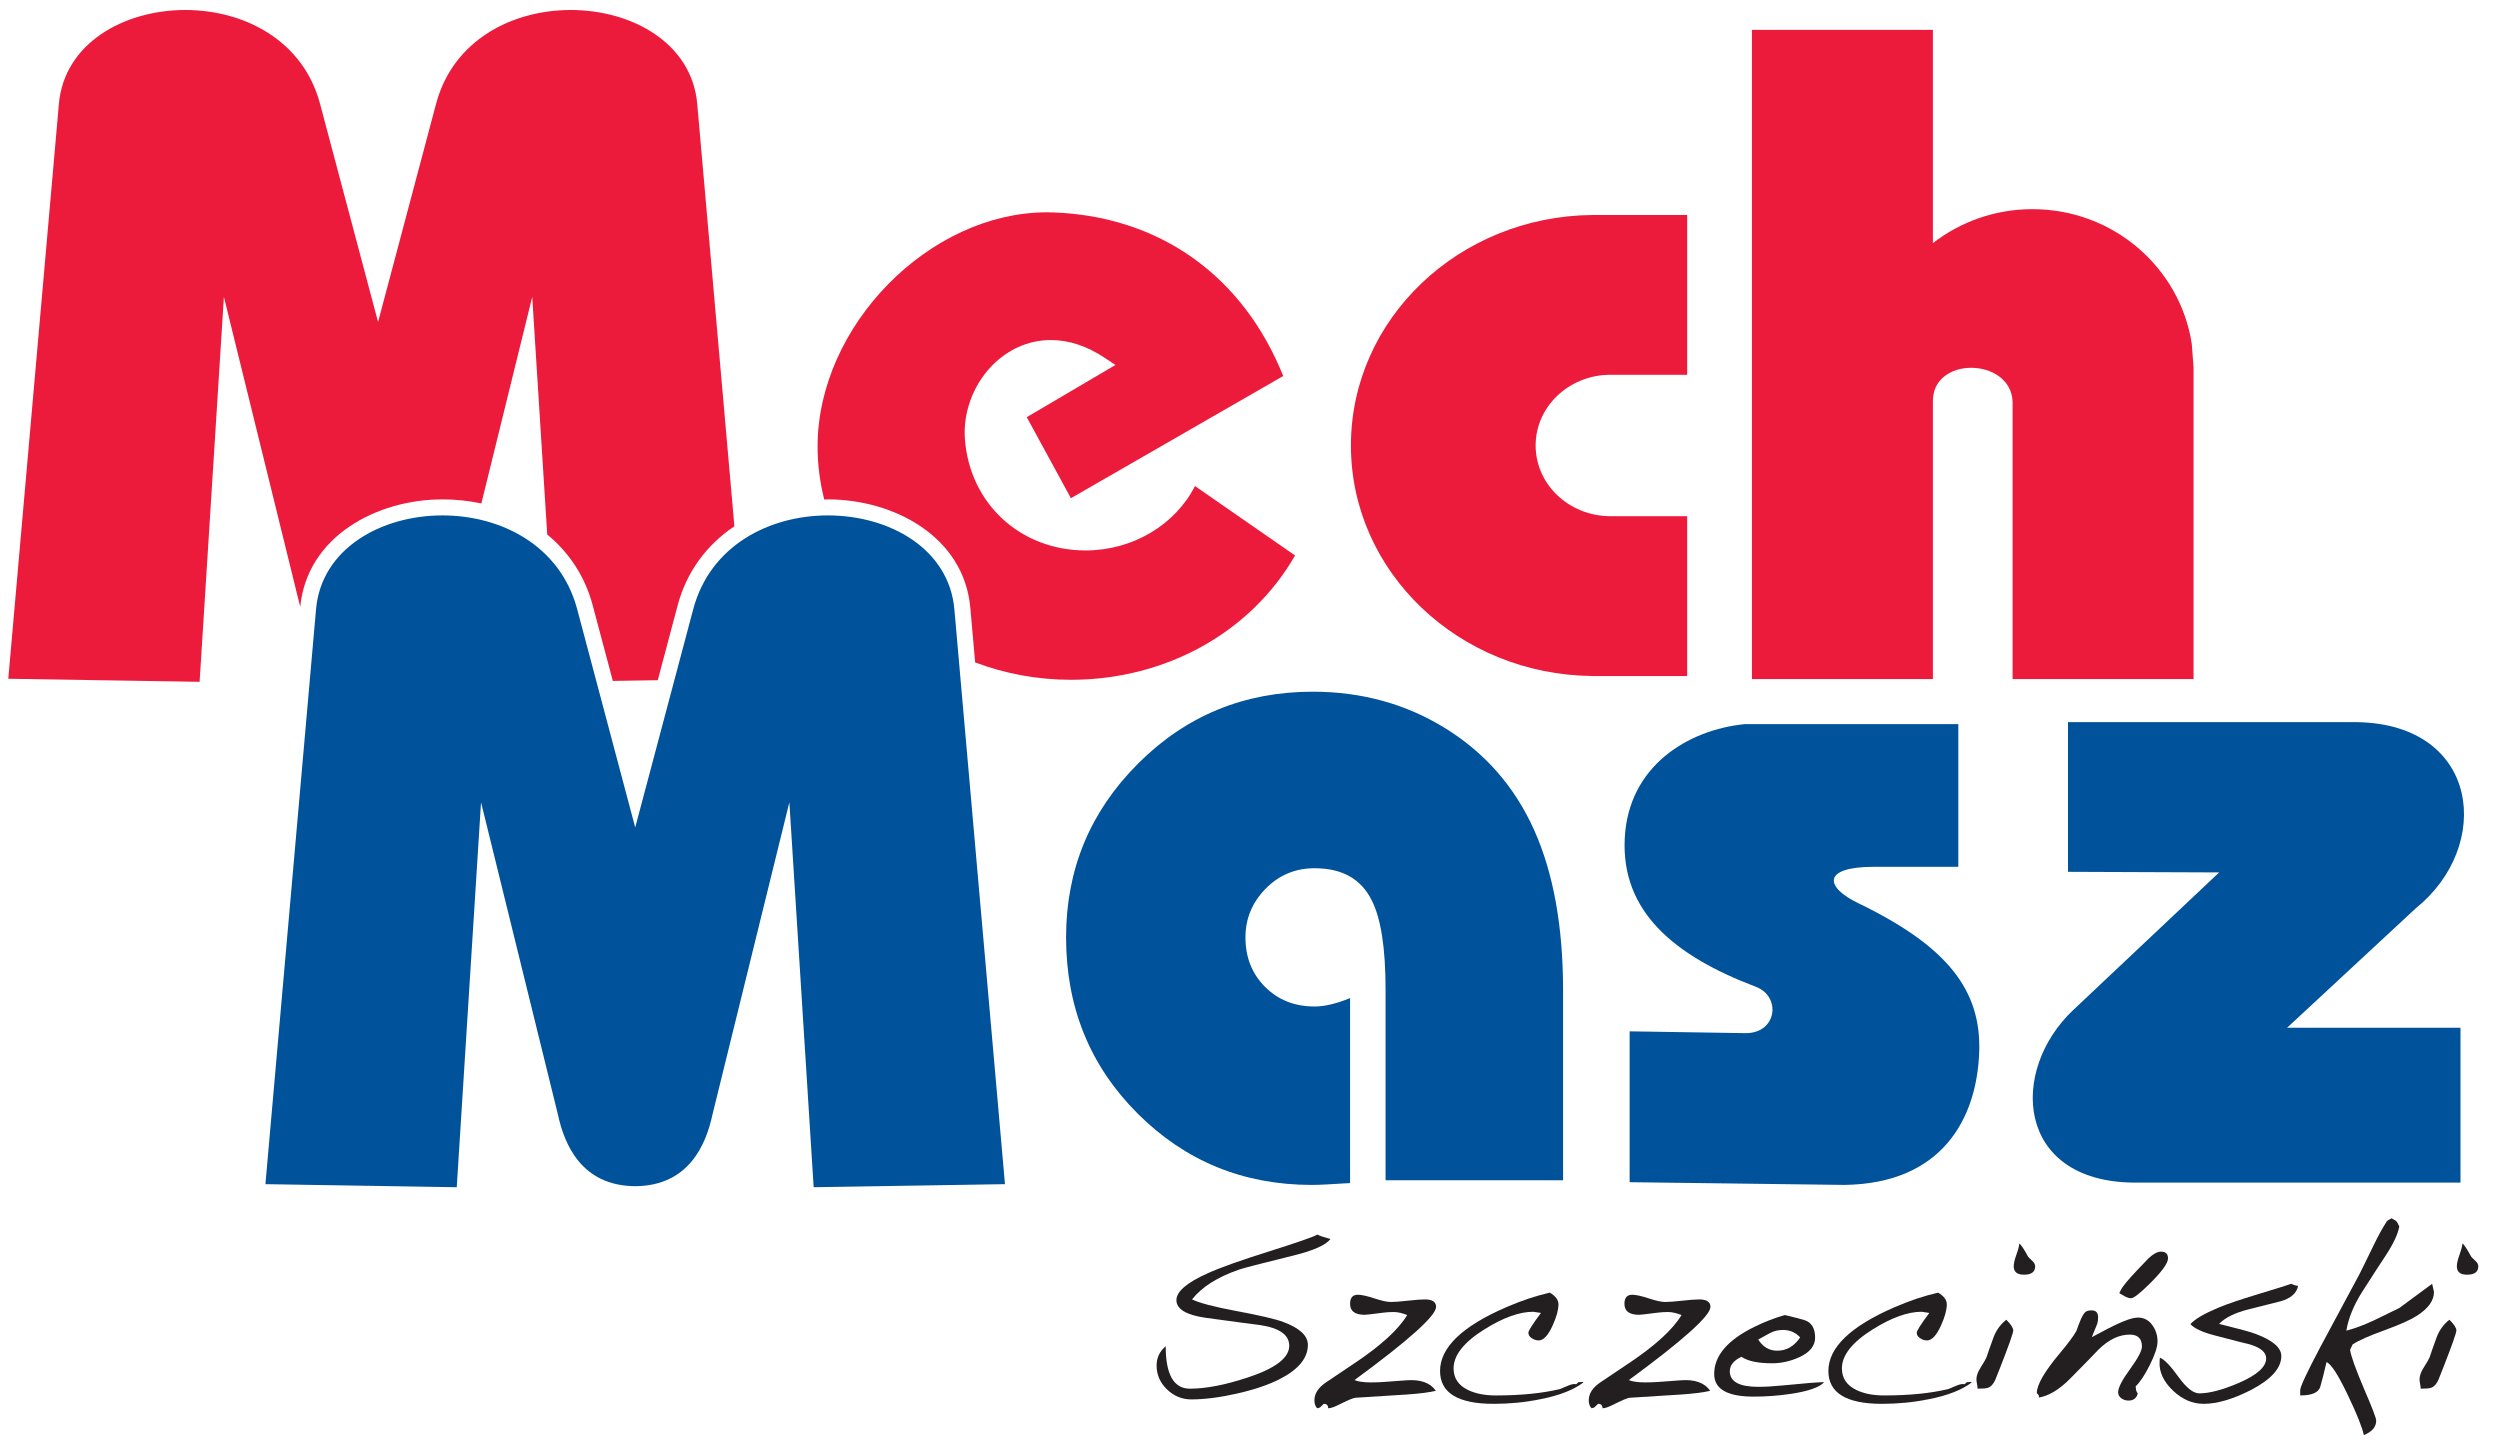
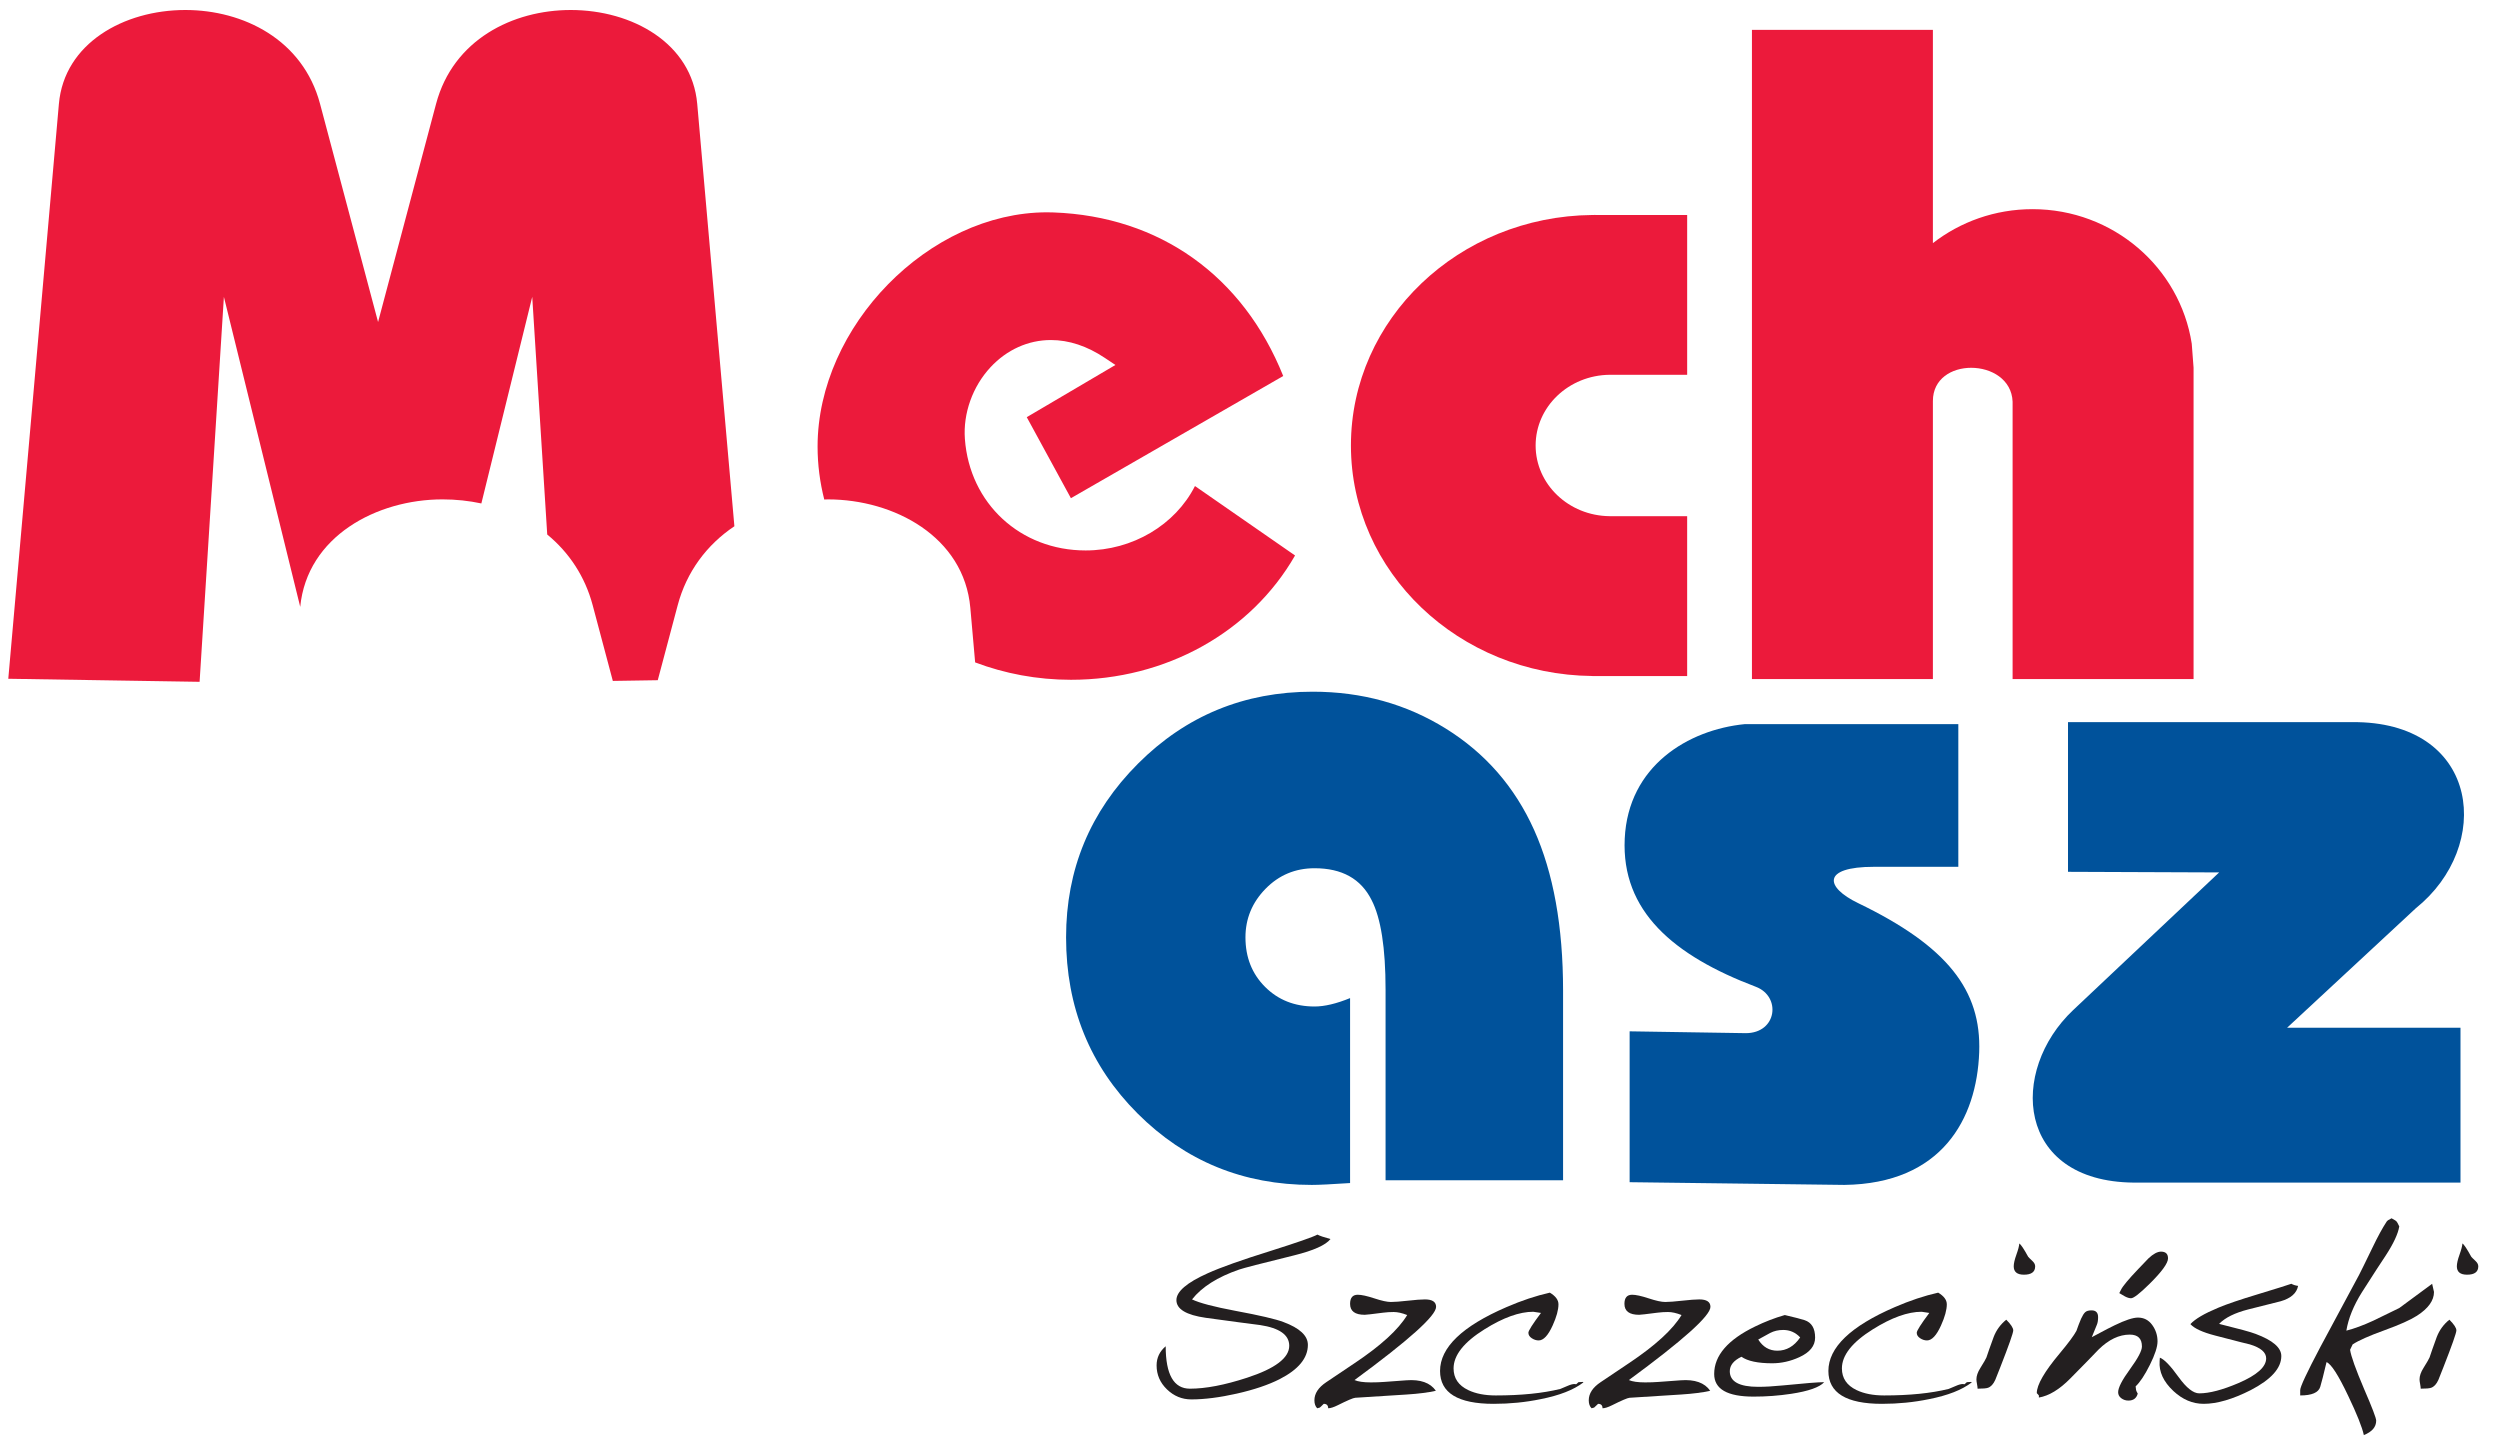
<svg xmlns="http://www.w3.org/2000/svg" version="1.1" id="Layer_1" x="0px" y="0px" width="791.665px" height="457.667px" viewBox="0 0 791.665 457.667" enable-background="new 0 0 791.665 457.667" xml:space="preserve">
  <g>
    <g>
      <path fill-rule="evenodd" clip-rule="evenodd" fill="#EC1A3B" d="M505.006,214.077h29.26v-50.614h-24.303h-0.238v-0.006    c-12.963-0.126-23.445-10.099-23.445-22.386s10.482-22.261,23.445-22.387h0.145l0.094-0.003l0.086,0.003h24.217V68.073h-28.973    l-0.287-0.003l-0.279,0.003h-0.494v0.007c-42.285,0.398-76.441,32.929-76.441,72.991c0,40.063,34.156,72.595,76.441,72.995v0.011    H505.006z" />
      <path fill-rule="evenodd" clip-rule="evenodd" fill="#EC1A3B" d="M694.629,215.028v-98.581l-0.58-7.627    c-3.738-24.108-24.887-42.585-50.418-42.585c-11.91,0-22.867,4.015-31.549,10.755V9.451h-57.303v205.577h57.303v-88.031    c-0.006-7.09,5.982-10.529,12.131-10.529c6.338,0.001,12.84,3.659,13.109,10.743v87.818H694.629z" />
      <g>
        <path fill-rule="evenodd" clip-rule="evenodd" fill="#EC1A3B" d="M378.406,153.913c-6.249,12.315-19.762,20.395-34.617,20.395     c-20.662,0-36.747-14.85-38.242-35.311c-0.592-8.12,2.446-16.612,8.124-22.72c5.16-5.545,11.941-8.601,19.104-8.601     c5.728,0,11.473,1.901,17.075,5.649l3.364,2.247l-28.075,16.53l13.98,25.657l67.228-38.693     c-12.722-31.736-39.131-50.578-72.772-51.797c-0.674-0.025-1.349-0.038-2.023-0.038c-37.341,0-72.654,36.048-72.654,74.173     c0,5.772,0.746,11.381,2.116,16.777c0.388-0.011,0.768-0.043,1.159-0.043c20.904,0,43.111,11.803,45.095,34.356l1.524,17.265     c9.37,3.542,19.612,5.505,30.35,5.505c30.019,0,56.989-15.023,70.954-39.361L378.406,153.913z" />
      </g>
      <g>
        <path fill-rule="evenodd" clip-rule="evenodd" fill="#EC1A3B" d="M140.119,158.138c4.281,0,8.403,0.448,12.311,1.286     l16.111-65.418l4.749,75.256c6.928,5.685,11.979,13.307,14.389,22.372l6.384,23.99l14.23-0.226l6.319-23.764     c2.805-10.547,9.196-19.135,17.947-24.988L220.788,32.894C219.096,13.699,200.21,3.167,180.75,3.167     c-18.371,0-37.256,9.388-42.662,29.726l-18.365,69.082l-18.371-69.082C95.94,12.552,77.059,3.167,58.688,3.167     c-19.458,0-38.346,10.535-40.039,29.726L2.625,214.942l60.582,0.966L70.9,94.005l24.169,98.17     C97.243,169.831,119.314,158.138,140.119,158.138z" />
      </g>
    </g>
    <g>
      <path fill="#00529B" d="M494.973,373.75v-60.054c0-20.31-3.063-37.272-9.172-50.88c-6.113-13.604-15.432-24.306-27.955-32.095    s-26.572-11.683-42.152-11.683c-21.695,0-40.136,7.595-55.32,22.777c-15.186,15.186-22.782,33.521-22.782,55.019    c0,22.087,7.547,40.675,22.632,55.764c15.091,15.085,33.476,22.626,55.173,22.626c2.166,0,6.211-0.197,12.129-0.59v-58.569    c-4.34,1.774-8.084,2.661-11.24,2.661c-6.313,0-11.541-2.07-15.68-6.215c-4.143-4.139-6.211-9.367-6.211-15.677    c0-5.912,2.116-11.044,6.354-15.381c4.246-4.341,9.426-6.51,15.537-6.51c8.674,0,14.686,3.352,18.041,10.058    c2.963,5.719,4.436,15.188,4.436,28.398v60.351H494.973z" />
-       <path fill-rule="evenodd" clip-rule="evenodd" fill="#00529B" d="M84.052,374.984l60.583,0.969l7.692-121.899l24.363,98.943    c1.987,9.208,7.332,22.522,24.459,22.629c17.123-0.106,22.466-13.421,24.452-22.629l24.364-98.943l7.691,121.899l60.583-0.969    l-16.023-182.046c-1.694-19.194-20.58-29.726-40.042-29.726c-18.367,0-37.246,9.384-42.658,29.726l-18.367,69.08l-18.369-69.08    c-5.409-20.342-24.291-29.726-42.661-29.726c-19.464,0-38.35,10.533-40.043,29.726L84.052,374.984z" />
      <path fill-rule="evenodd" clip-rule="evenodd" fill="#00529B" d="M626.746,333.206c0.709-19.607-10.055-33.564-38.318-47.207    c-10.545-5.083-11.559-11.509,4.963-11.509h26.744v-45.188h-67.572c-18.061,1.78-36.982,13.295-38.066,36.263    c-1.094,22.972,15.43,37.03,41.523,46.917c8.078,3.06,6.736,14.687-3.223,14.687c-0.17,0-0.344-0.002-0.521-0.011l-36.227-0.571    v47.776l67.979,0.86C614.91,374.827,625.982,354.323,626.746,333.206z" />
      <path fill-rule="evenodd" clip-rule="evenodd" fill="#00529B" d="M675.586,374.489c34.516,0,69.045,0,103.568,0V325.45h-54.908    l40.771-37.848c24.438-19.642,20.352-58.113-18.41-58.92h-91.742v47.393l47.861,0.192l-46.221,43.585    C636.143,339.062,638.357,374.099,675.586,374.489z" />
    </g>
    <g>
      <path fill="#231F20" d="M421.324,392.363c-1.527,1.919-5.365,3.64-11.516,5.165c-10.387,2.559-16.19,4.06-17.422,4.502    c-6.841,2.362-11.807,5.512-14.91,9.448c2.364,1.135,6.936,2.337,13.733,3.618c7.675,1.426,12.738,2.607,15.203,3.542    c5.168,1.92,7.75,4.333,7.75,7.236c0,4.181-2.977,7.801-8.932,10.85c-3.592,1.822-8.107,3.347-13.544,4.578    c-5.44,1.228-10.247,1.843-14.432,1.843c-2.951,0-5.522-1.058-7.714-3.174c-2.191-2.115-3.284-4.647-3.284-7.603    c0-2.413,0.961-4.43,2.88-6.053c0,8.956,2.556,13.434,7.678,13.434c4.966,0,10.997-1.153,18.083-3.468    c8.908-2.904,13.363-6.275,13.363-10.113c0-3.446-3.078-5.636-9.229-6.568c-3.203-0.394-8.933-1.159-17.197-2.293    c-6.201-0.883-9.304-2.752-9.304-5.607c0-2.707,3.3-5.537,9.892-8.489c4.131-1.867,10.781-4.229,19.929-7.083    c8.414-2.663,13.361-4.381,14.838-5.17C417.928,391.354,419.305,391.818,421.324,392.363z" />
      <path fill="#231F20" d="M454.76,413.841c0,2.805-8.607,10.531-25.836,23.178c1.133,0.493,2.855,0.74,5.172,0.74    c1.475,0,2.877-0.048,4.207-0.148l7.012-0.515c4.477-0.345,7.604,0.761,9.375,3.318c-2.363,0.543-5.438,0.938-9.232,1.182    l-16.307,1.033c-0.643,0.048-2.484,0.836-5.535,2.361c-1.283,0.64-2.291,0.96-3.033,0.96c0-0.935-0.465-1.402-1.4-1.402    c-0.736,0.738-1.156,1.132-1.254,1.182c-0.248,0.048-0.518,0.123-0.811,0.221c-0.588-0.59-0.889-1.427-0.889-2.512    c0-2.163,1.256-4.081,3.766-5.755l9.01-6.053c8.313-5.562,13.85-10.63,16.605-15.206c-1.627-0.639-3.049-0.957-4.283-0.957    c-1.133,0-2.26,0.07-3.393,0.218c-3.4,0.444-5.314,0.664-5.76,0.664c-3.1,0-4.648-1.152-4.648-3.467    c0-1.921,0.811-2.882,2.432-2.882c1.184,0,2.932,0.384,5.244,1.146c2.316,0.764,4.059,1.146,5.24,1.146    c1.186,0,2.979-0.139,5.389-0.407c2.41-0.271,4.207-0.407,5.395-0.407C453.58,411.479,454.76,412.268,454.76,413.841z" />
      <path fill="#231F20" d="M501.414,437.759c-3.057,2.36-7.582,4.131-13.586,5.314c-4.77,0.984-9.719,1.475-14.834,1.475    c-11.318,0-16.979-3.47-16.979-10.407c0-7.429,7.012-14.171,21.039-20.225c4.77-2.069,9.346-3.591,13.729-4.579    c1.822,1.087,2.729,2.315,2.729,3.691c0,1.771-0.613,4.011-1.848,6.72c-1.426,3.147-2.9,4.722-4.424,4.722    c-0.74,0-1.465-0.23-2.178-0.7c-0.713-0.467-1.072-1.047-1.072-1.734c0-0.639,1.33-2.729,3.986-6.275    c-0.834-0.146-1.648-0.268-2.434-0.369c-4.383,0-9.521,1.844-15.428,5.539c-6.545,4.084-9.816,8.218-9.816,12.399    c0,3.1,1.549,5.391,4.646,6.867c2.363,1.132,5.266,1.693,8.713,1.693c8.02,0,14.836-0.687,20.447-2.063    c0.145-0.052,0.91-0.37,2.287-0.962c0.889-0.393,1.629-0.591,2.217-0.591c0.193,0,0.365,0.024,0.516,0.074l0.738-0.664    l1.402-0.073L501.414,437.759z" />
      <path fill="#231F20" d="M541.639,413.841c0,2.805-8.615,10.531-25.834,23.178c1.131,0.493,2.852,0.74,5.168,0.74    c1.479,0,2.877-0.048,4.211-0.148l7.01-0.515c4.475-0.345,7.602,0.761,9.373,3.318c-2.363,0.543-5.436,0.938-9.229,1.182    l-16.311,1.033c-0.641,0.048-2.484,0.836-5.539,2.361c-1.277,0.64-2.289,0.96-3.023,0.96c0-0.935-0.471-1.402-1.402-1.402    c-0.74,0.738-1.16,1.132-1.256,1.182c-0.248,0.048-0.518,0.123-0.811,0.221c-0.59-0.59-0.891-1.427-0.891-2.512    c0-2.163,1.256-4.081,3.766-5.755l9.01-6.053c8.314-5.562,13.852-10.63,16.605-15.206c-1.625-0.639-3.051-0.957-4.283-0.957    c-1.133,0-2.262,0.07-3.393,0.218c-3.395,0.444-5.314,0.664-5.758,0.664c-3.1,0-4.65-1.152-4.65-3.467    c0-1.921,0.811-2.882,2.432-2.882c1.184,0,2.936,0.384,5.244,1.146c2.316,0.764,4.061,1.146,5.24,1.146    c1.188,0,2.98-0.139,5.391-0.407c2.41-0.271,4.205-0.407,5.385-0.407C540.461,411.479,541.639,412.268,541.639,413.841z" />
      <path fill="#231F20" d="M577.664,437.684c-1.477,1.622-4.969,2.857-10.482,3.692c-3.889,0.592-7.852,0.884-11.883,0.884    c-8.316,0-12.477-2.386-12.477-7.16c0-5.855,4.332-10.875,12.99-15.059c3.006-1.472,6.125-2.682,9.375-3.616    c3.148,0.737,5.242,1.279,6.277,1.624c2.215,0.737,3.32,2.583,3.32,5.536c0,2.609-1.672,4.675-5.021,6.2    c-2.805,1.28-5.66,1.92-8.561,1.92c-4.529,0-7.779-0.689-9.744-2.067c-2.461,1.181-3.691,2.705-3.691,4.576    c0,3.298,3.002,4.948,9.006,4.948c2.217,0,4.799-0.15,7.75-0.442C571.465,438.029,575.846,437.684,577.664,437.684z     M570.057,423.513c-1.473-1.577-3.27-2.364-5.385-2.364c-1.527,0-2.906,0.322-4.133,0.96c-0.051,0.051-1.309,0.737-3.766,2.068    c1.477,2.36,3.492,3.542,6.055,3.542C565.729,427.719,568.143,426.316,570.057,423.513z" />
      <path fill="#231F20" d="M624.385,437.759c-3.049,2.36-7.574,4.131-13.578,5.314c-4.773,0.984-9.719,1.475-14.84,1.475    c-11.32,0-16.979-3.47-16.979-10.407c0-7.429,7.016-14.171,21.039-20.225c4.775-2.069,9.352-3.591,13.734-4.579    c1.814,1.087,2.727,2.315,2.727,3.691c0,1.771-0.617,4.011-1.844,6.72c-1.428,3.147-2.906,4.722-4.43,4.722    c-0.738,0-1.467-0.23-2.178-0.7c-0.717-0.467-1.068-1.047-1.068-1.734c0-0.639,1.328-2.729,3.98-6.275    c-0.834-0.146-1.645-0.268-2.432-0.369c-4.383,0-9.523,1.844-15.428,5.539c-6.549,4.084-9.82,8.218-9.82,12.399    c0,3.1,1.553,5.391,4.654,6.867c2.361,1.132,5.264,1.693,8.711,1.693c8.016,0,14.836-0.687,20.441-2.063    c0.152-0.052,0.91-0.37,2.297-0.962c0.881-0.393,1.619-0.591,2.209-0.591c0.195,0,0.367,0.024,0.518,0.074l0.74-0.664l1.4-0.073    L624.385,437.759z" />
      <path fill="#231F20" d="M637.525,421.296c0,0.787-1.377,4.702-4.131,11.737c-0.346,0.886-0.861,2.19-1.553,3.911    c-0.592,1.329-1.354,2.167-2.285,2.512c-0.545,0.195-1.65,0.294-3.324,0.294c0-0.345-0.061-0.834-0.184-1.477    c-0.125-0.64-0.186-1.131-0.186-1.475c0-1.081,0.418-2.288,1.256-3.618c1.133-1.822,1.771-2.926,1.918-3.323    c0.395-1.229,1.158-3.394,2.293-6.493c0.832-2.166,2.162-3.987,3.984-5.462C636.787,419.377,637.525,420.509,637.525,421.296z     M644.469,400.999c0,1.769-1.186,2.653-3.543,2.653c-2.17,0-3.248-0.885-3.248-2.653c0-0.889,0.279-2.118,0.846-3.692    c0.566-1.575,0.875-2.754,0.92-3.541c0.492,0.294,1.432,1.696,2.809,4.206c0.102,0.147,0.543,0.59,1.328,1.33    C644.168,399.843,644.469,400.407,644.469,400.999z" />
      <path fill="#231F20" d="M683.217,424.765c0,1.724-0.811,4.209-2.432,7.459c-1.627,3.245-3.127,5.512-4.504,6.788    c0.047,0.64,0.096,1.033,0.145,1.185c0.098,0.345,0.271,0.71,0.523,1.106c-0.4,1.473-1.381,2.212-2.955,2.212    c-0.84,0-1.59-0.246-2.254-0.739c-0.66-0.489-0.996-1.13-0.996-1.917c0-1.429,1.254-3.863,3.766-7.308    c2.51-3.444,3.766-5.832,3.766-7.161c0-2.51-1.285-3.765-3.842-3.765c-3.396,0-6.695,1.577-9.891,4.727    c-1.625,1.72-4.602,4.773-8.934,9.149c-3.443,3.498-6.764,5.515-9.965,6.055v-0.666l-0.666-0.737    c0-2.605,2.412-6.792,7.238-12.549c2.754-3.295,4.525-5.684,5.314-7.162c0.441-1.278,0.932-2.557,1.475-3.838    c0.443-0.982,0.875-1.668,1.295-2.065c0.414-0.394,1.092-0.591,2.029-0.591c1.371,0,2.064,0.715,2.064,2.142    c0,0.983-0.121,1.774-0.367,2.362c-0.049,0.199-0.592,1.525-1.625,3.987c4.23-2.263,6.641-3.519,7.232-3.767    c3.348-1.623,5.807-2.438,7.385-2.438c1.869,0,3.371,0.775,4.506,2.328C682.65,421.111,683.217,422.846,683.217,424.765z     M680.635,406.607c-3.098,3.05-5.047,4.554-5.832,4.502c-0.541,0-1.178-0.195-1.922-0.588c-0.143-0.098-0.738-0.442-1.771-1.037    l0.523-1.03c0.537-1.133,2.361-3.324,5.459-6.571l3.25-3.396c1.523-1.428,2.854-2.141,3.982-2.141    c1.475,0,2.217,0.713,2.217,2.141C686.541,400.013,684.574,402.721,680.635,406.607z" />
      <path fill="#231F20" d="M727.729,407.197c-0.441,2.316-2.291,3.94-5.533,4.873c-1.924,0.49-5.346,1.354-10.266,2.584    c-4.23,1.084-7.309,2.606-9.223,4.576c6.195,1.526,10.063,2.58,11.586,3.175c5.412,2.019,8.121,4.354,8.121,7.014    c0,3.839-3.225,7.427-9.67,10.777c-5.709,2.899-10.68,4.352-14.916,4.352c-3.492,0-6.691-1.353-9.59-4.06    c-3.15-2.953-4.605-6.1-4.361-9.448l0.078-1.106c1.379,0.491,3.371,2.561,5.977,6.2c2.465,3.396,4.625,5.095,6.498,5.095    c3.199,0,7.33-1.085,12.4-3.247c5.857-2.513,8.789-5.118,8.789-7.83c0-1.916-1.729-3.393-5.172-4.427    c-0.148,0-3.816-0.933-10.998-2.805c-3.986-1.033-6.59-2.236-7.824-3.614c1.479-1.627,4.404-3.349,8.779-5.17    c2.805-1.18,6.992-2.605,12.553-4.277c6.004-1.823,9.547-2.933,10.631-3.326C726.227,406.877,726.941,407.102,727.729,407.197z" />
      <path fill="#231F20" d="M770.762,409.119c0,2.704-1.793,5.217-5.387,7.526c-2.068,1.329-5.512,2.867-10.336,4.616    c-4.82,1.747-8.17,3.231-10.037,4.463l-0.813,1.699c0.291,2.017,1.773,6.153,4.43,12.402c2.561,5.903,3.838,9.251,3.838,10.034    c0,2.021-1.305,3.547-3.91,4.579c-0.543-2.51-2.193-6.641-4.947-12.402c-3.1-6.542-5.389-10.111-6.865-10.702    c-0.934,3.938-1.6,6.545-1.994,7.827c-0.541,1.818-2.654,2.728-6.348,2.728v-1.693c0-1.034,2.115-5.564,6.348-13.583    c1.822-3.444,5.932-11.099,12.33-22.961c0.488-0.932,1.895-3.785,4.203-8.561c1.676-3.494,3.178-6.248,4.506-8.266    c0.193-0.299,0.709-0.642,1.549-1.036c0.889,0.494,1.375,0.789,1.477,0.889c0.244,0.245,0.566,0.813,0.961,1.693    c-0.395,2.364-1.844,5.465-4.354,9.304c-1.428,2.118-3.916,5.957-7.459,11.514c-2.658,4.235-4.307,8.295-4.945,12.181    c2.51-0.638,5.367-1.698,8.566-3.172c2.705-1.328,5.436-2.66,8.191-3.988c3.445-2.558,6.912-5.116,10.408-7.678    C770.369,407.422,770.57,408.279,770.762,409.119z" />
      <path fill="#231F20" d="M777.85,421.296c0,0.787-1.379,4.702-4.137,11.737c-0.342,0.886-0.863,2.19-1.553,3.911    c-0.588,1.329-1.352,2.167-2.283,2.512c-0.541,0.195-1.65,0.294-3.32,0.294c0-0.345-0.07-0.834-0.184-1.477    c-0.131-0.64-0.188-1.131-0.188-1.475c0-1.081,0.416-2.288,1.256-3.618c1.129-1.822,1.771-2.926,1.916-3.323    c0.393-1.229,1.162-3.394,2.287-6.493c0.838-2.166,2.166-3.987,3.988-5.462C777.109,419.377,777.85,420.509,777.85,421.296z     M784.789,400.999c0,1.769-1.188,2.653-3.547,2.653c-2.166,0-3.242-0.885-3.242-2.653c0-0.889,0.279-2.118,0.846-3.692    c0.563-1.575,0.869-2.754,0.918-3.541c0.496,0.294,1.428,1.696,2.805,4.206c0.102,0.147,0.545,0.59,1.334,1.33    C784.49,399.843,784.789,400.407,784.789,400.999z" />
    </g>
  </g>
</svg>